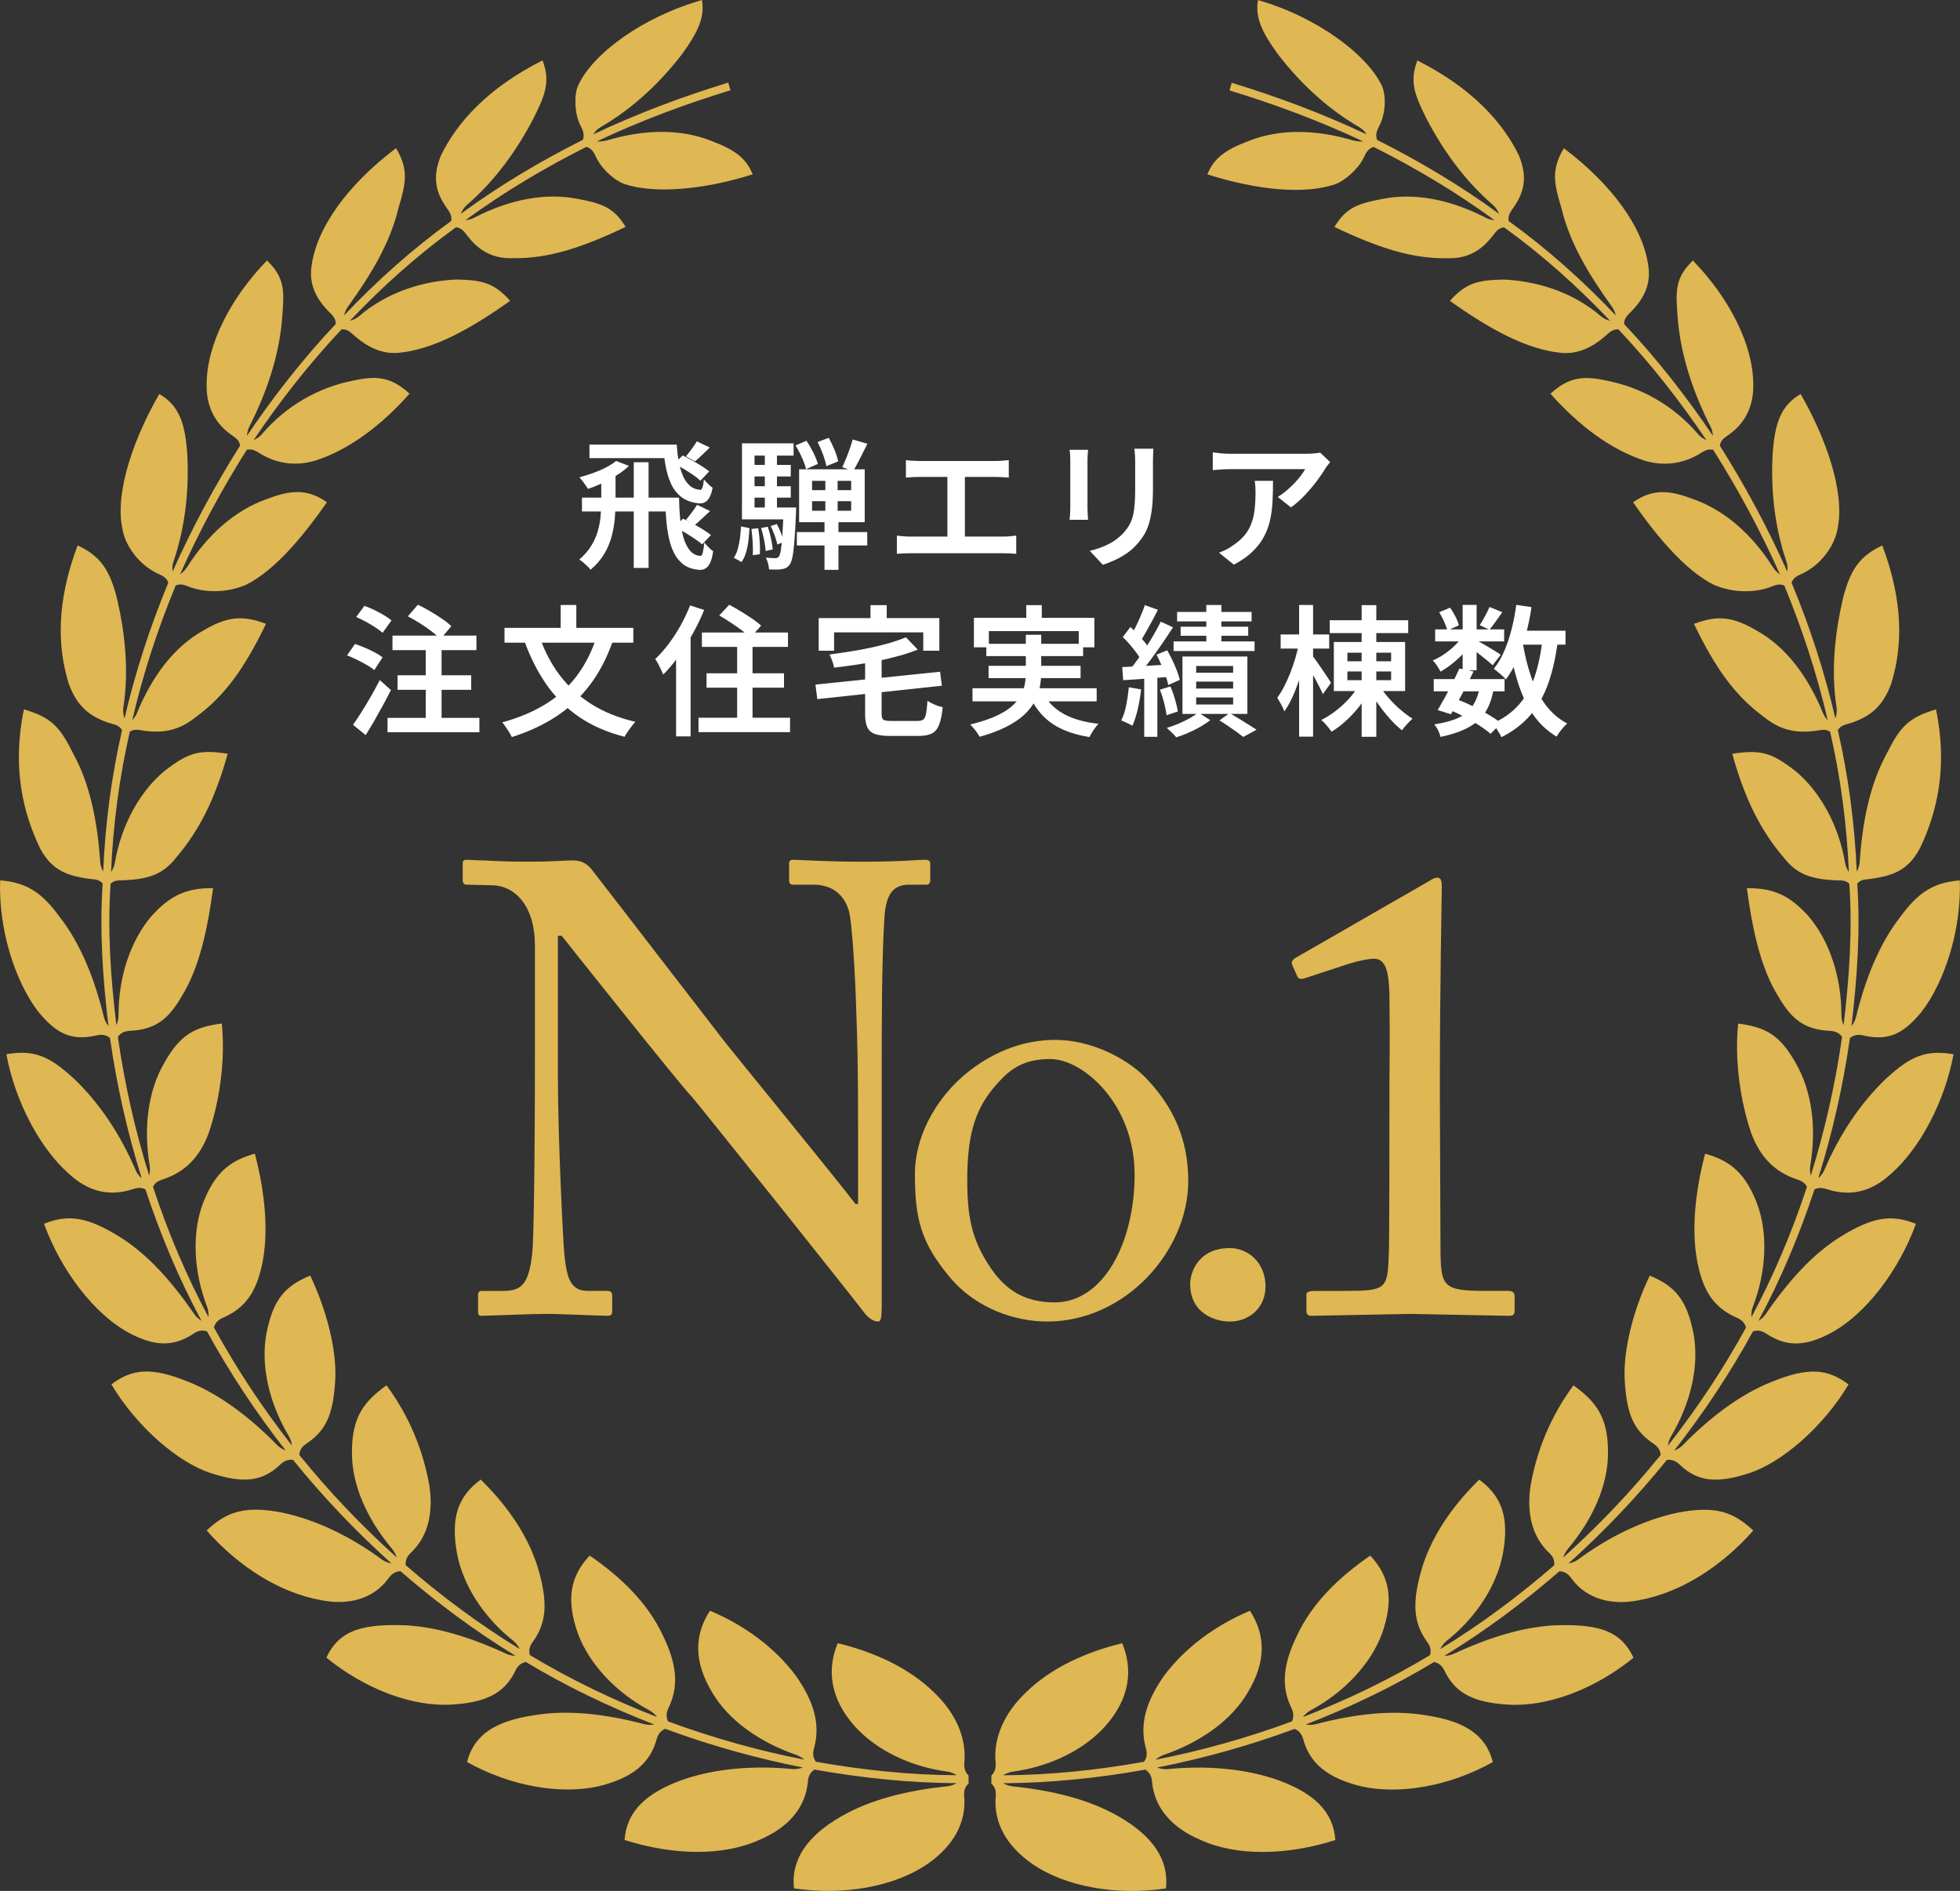
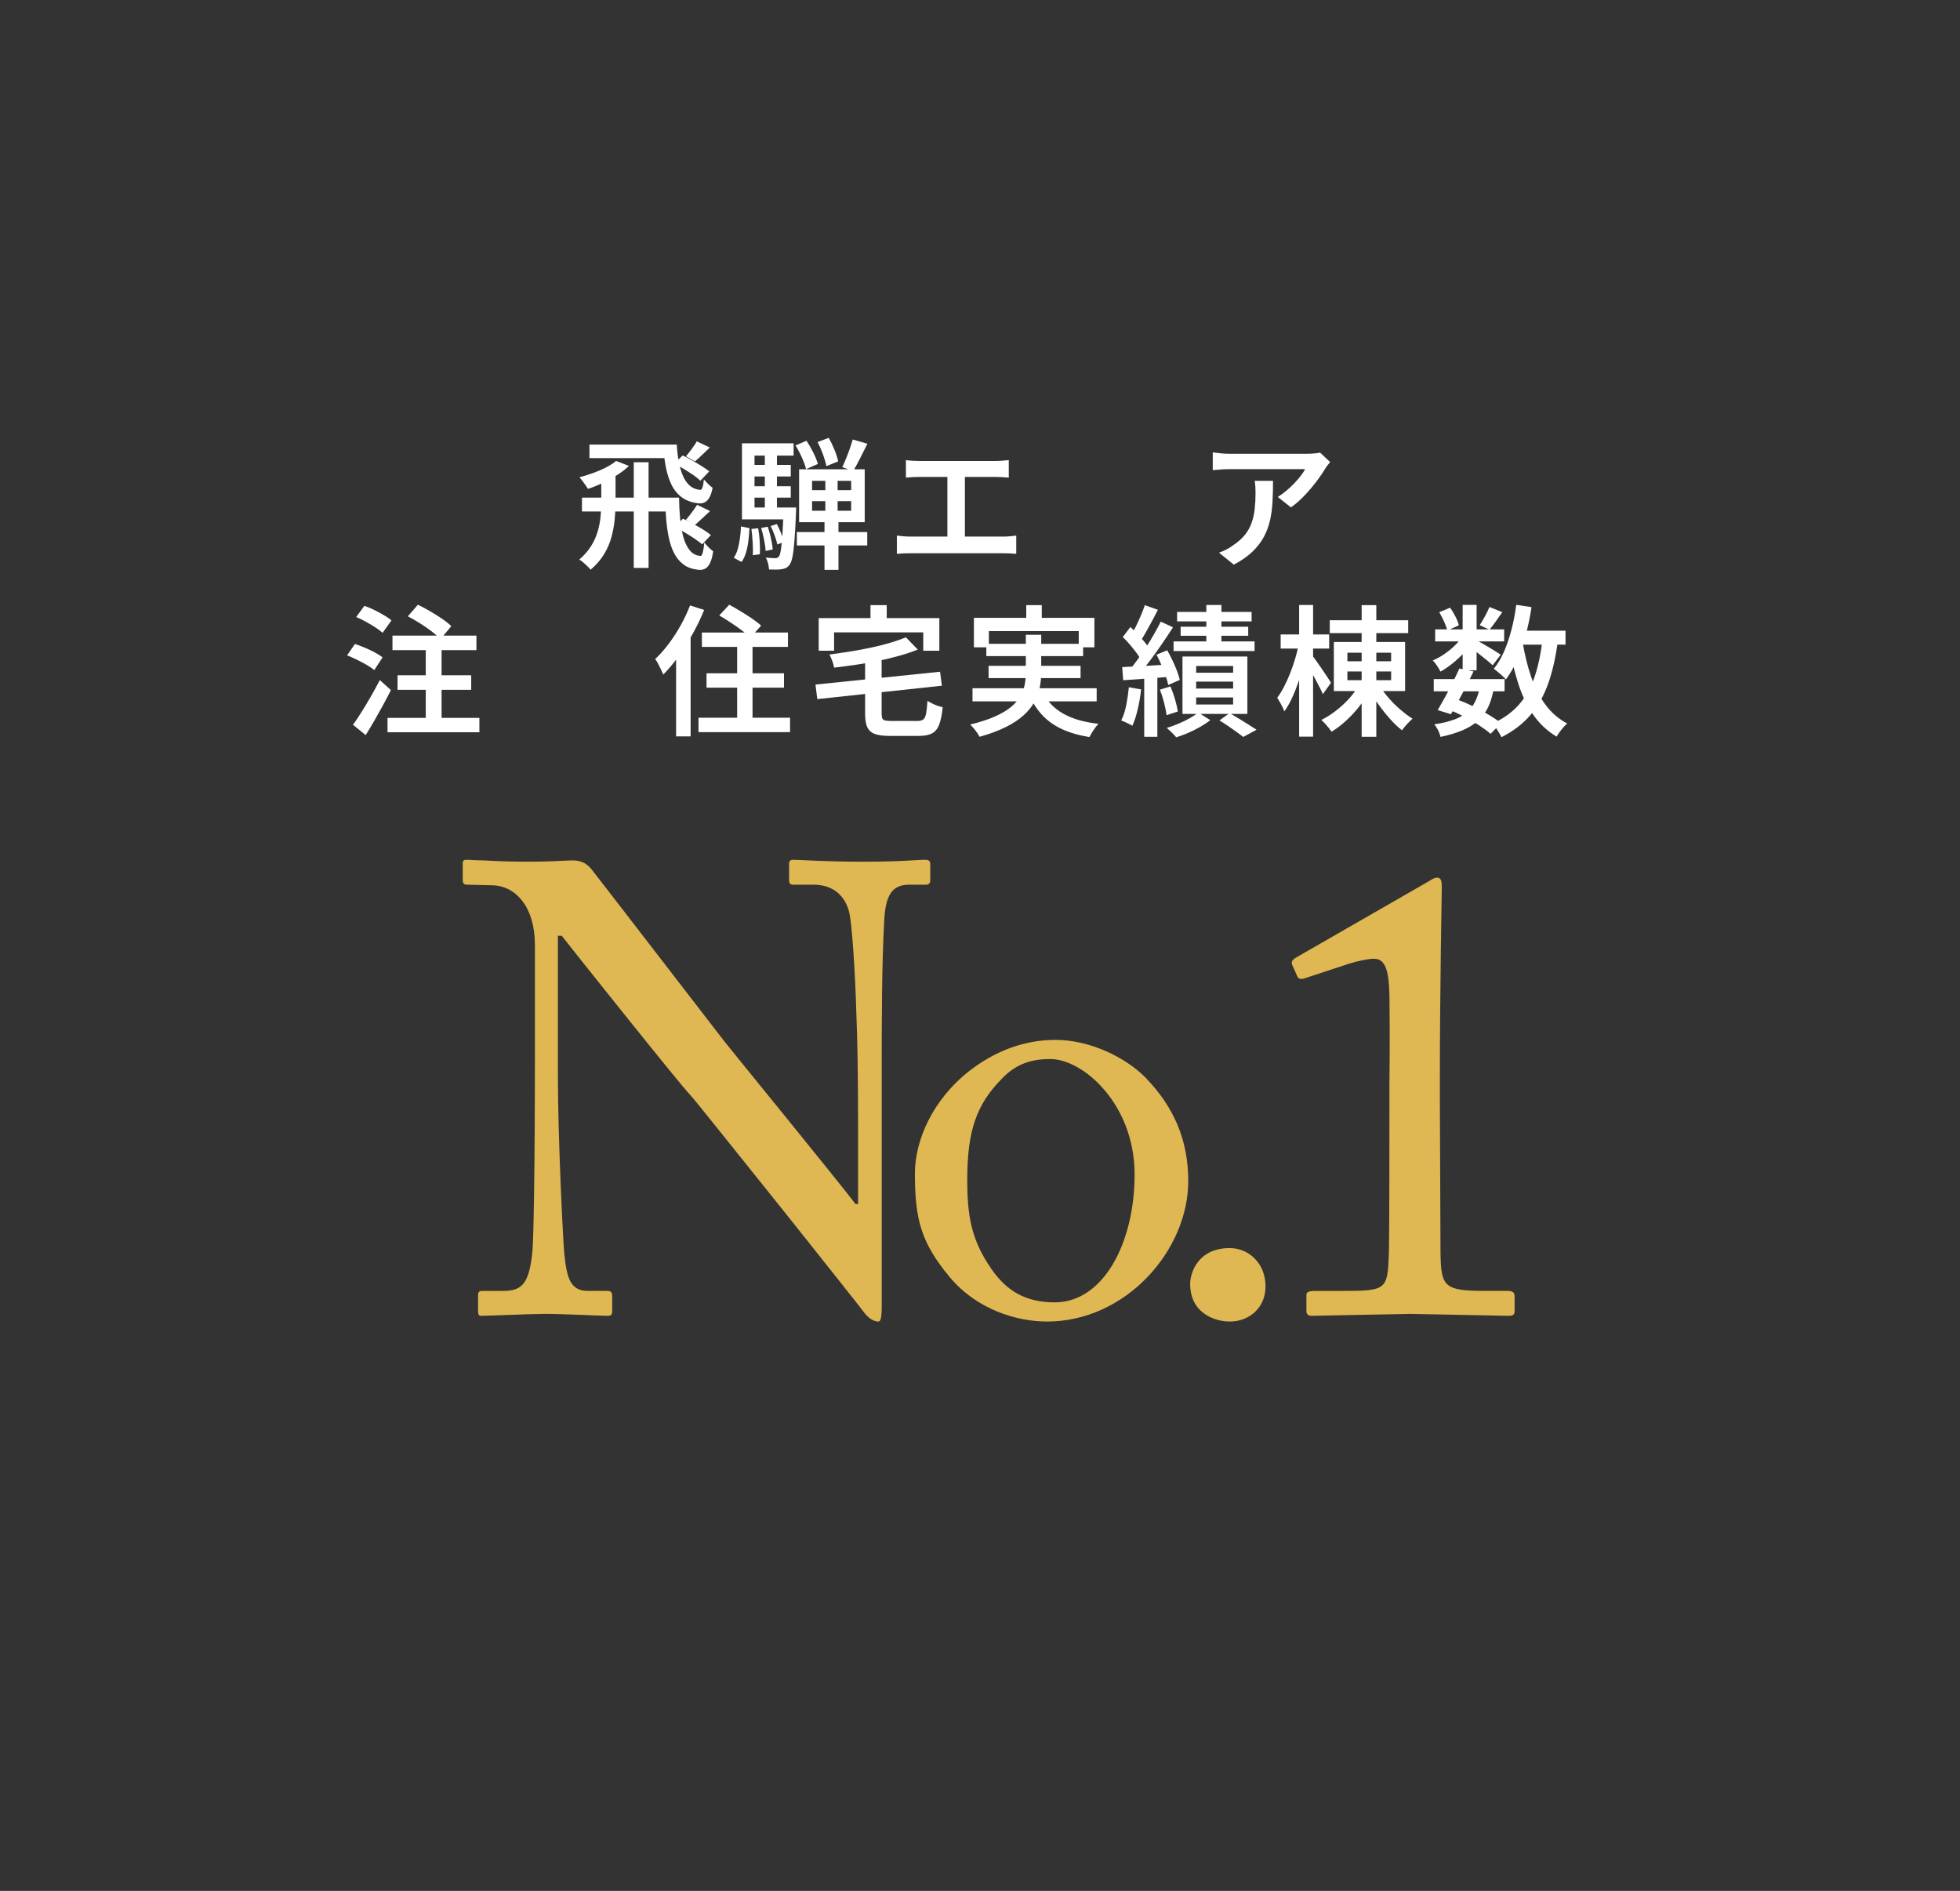
<svg xmlns="http://www.w3.org/2000/svg" id="_レイヤー_2" width="166.7" height="160.824" viewBox="0 0 166.7 160.824">
  <rect x="0" y="0" width="166.7" height="160.824" fill="#333333" stroke="none" />
  <defs>
    <style>.cls-1{fill:#dfb753;}.cls-1,.cls-2{stroke-width:0px;}.cls-2{fill:#fff;}</style>
  </defs>
  <g id="_レイヤー_1-2">
-     <path class="cls-1" d="m61.934,7.027c-3.92,1.199-7.754,2.638-11.459,4.392.119-.206.304-.433.6-.6,2.857-1.655,5.18-3.92,6.963-6.256,1.336-1.849,1.911-3.087,1.667-4.562-5.098,1.46-9.296,4.571-10.534,7.27-.36.776-.307,2.385.16,3.325.227.46.412.783.243,1.296-3.622,1.816-7.113,3.901-10.384,6.293.086-.217.229-.472.474-.713,2.502-2.143,4.366-4.808,5.717-7.419.973-1.949,1.457-3.103.762-4.915-4.595,2.316-7.219,5.205-8.61,8.021-.909,2.102-.278,3.43.378,4.41.288.425.545.696.465,1.225-3.282,2.372-6.325,5.089-9.107,8.027.049-.226.148-.499.352-.775,1.942-2.705,3.563-5.379,4.271-8.36.638-2.105.879-3.272-.207-5.082-4.109,3.095-6.811,6.814-7.2,10.126-.197,1.531.464,2.717,1.407,3.701.355.37.66.591.669,1.12-2.781,2.947-5.285,6.149-7.553,9.506.012-.229.065-.512.222-.815,1.501-2.962,2.47-5.958,2.752-8.965.17-2.352.37-3.538-1.273-5.123-3.168,3.265-5.136,7.23-5.135,10.555-.035,1.828.691,3.245,1.999,4.2.413.302.754.465.851.98-2.165,3.431-4.086,7.001-5.735,10.708-.048-.235-.039-.52.069-.844,1.062-3.127,1.334-6.339,1.162-9.289-.184-2.185-.544-3.906-2.372-4.954-2.096,3.617-3.771,8.247-3.16,11.352.248,1.65,1.511,3.164,2.9,3.86.46.23.825.322,1.032.821-1.55,3.745-2.811,7.609-3.728,11.556-.078-.221-.139-.507-.114-.85.523-3.248.131-6.499-.527-9.35-.616-2.399-1.384-3.6-3.351-4.511-1.826,4.868-1.714,8.658-.756,11.746.68,1.896,1.738,2.782,3.382,3.338.488.164.868.17,1.156.622-.903,3.947-1.435,7.989-1.607,12.032-.114-.203-.222-.474-.254-.816-.217-3.304-.832-6.508-2.238-9.109-1.183-2.38-1.872-3.166-4.249-3.87-1.026,4.95-.069,8.818,1.367,11.808.968,1.813,2.182,2.313,4.087,2.596.509.074.885.012,1.244.406-.276,4.046.013,8.111.493,12.129-.146-.18-.297-.428-.386-.76-.781-3.222-1.978-6.254-3.8-8.574-1.454-1.979-2.745-2.891-5.028-3.058-.149,4.203,1.292,8.629,3.241,11.165,1.578,1.92,2.83,2.457,4.808,2.054.499-.127.874-.143,1.293.181.578,4.035,1.476,8.025,2.691,11.917-.183-.148-.378-.365-.51-.679-1.293-3.043-3.118-5.752-5.241-7.769-2.132-1.963-3.416-2.475-5.752-2.085.779,4.153,2.904,8.004,5.241,10.099,1.851,1.746,3.65,1.913,5.276,1.452.494-.14.833-.297,1.312-.055,1.269,3.848,2.846,7.599,4.761,11.172-.198-.119-.424-.3-.62-.581-1.88-2.733-4.049-5.211-6.568-6.695-2.413-1.454-4.058-1.847-6.197-.969,1.443,3.98,4.293,7.733,7.285,9.311,1.996,1.051,3.585,1.2,5.294.122.426-.296.76-.438,1.277-.288,1.946,3.558,4.199,6.942,6.694,10.134-.218-.08-.476-.215-.722-.453-2.309-2.374-4.922-4.354-7.648-5.422-3.052-1.231-4.681-1.079-6.452.255,2.173,3.651,5.702,6.64,8.397,7.529,2.736.901,4.368.751,5.849-.601.364-.365.677-.571,1.204-.508,2.549,3.151,5.35,6.097,8.367,8.802-.229-.04-.514-.119-.794-.315-2.658-1.965-5.63-3.4-8.471-3.997-3.263-.637-4.774-.053-6.452,1.515,2.811,3.178,6.303,5.32,9.754,5.931,2.342.478,4.421-.158,5.632-1.752.294-.422.565-.681,1.098-.716,3.063,2.651,6.323,5.084,9.784,7.194-.229-.001-.515-.044-.825-.188-3.012-1.393-6.118-2.384-9.057-2.42-3.306-.054-5.166.522-6.201,2.768,3.3,2.685,7.305,4.192,10.658,3.991,2.849-.168,4.412-.924,5.341-2.726.213-.468.435-.77.957-.903,3.47,2.094,7.142,3.849,10.917,5.319-.228.042-.517.056-.85-.027-3.207-.843-6.446-1.251-9.352-.757-3.236.484-5.102,1.61-5.708,3.98,3.727,2.081,7.98,2.792,11.227,2.056,2.79-.693,4.266-1.902,4.853-3.83.128-.5.291-.837.776-1.049,3.802,1.406,7.716,2.503,11.693,3.285-.218.085-.502.157-.844.14-3.289-.329-6.575-.055-9.327.891-3.118,1.113-4.803,2.676-4.981,5.137,4.076,1.304,8.353,1.402,11.449.001,2.611-1.103,3.899-2.835,4.127-4.813.036-.513.137-.874.577-1.177,3.988.711,8.034,1.137,12.088,1.158-.197.117-.465.23-.805.267-3.298.34-6.475,1.093-9.018,2.564-2.863,1.645-4.277,3.654-4.012,6.115,4.243.633,8.483-.149,11.276-2.014,2.38-1.625,3.34-3.639,3.216-5.655-.056-.513-.02-.886.36-1.252v-.674c-.376-.385-.402-.759-.345-1.27.135-2.009-.777-4.07-2.59-5.802-2.152-2.103-5.088-3.429-8.192-4.187-.922,2.208-.666,4.647,1.376,6.986,1.799,2.052,4.723,3.513,7.96,3.939.332.055.59.18.783.307-4.017-.021-8.027-.444-11.978-1.148-.304-.436-.264-.808-.117-1.302.494-1.982-.096-3.875-1.561-5.978-1.763-2.389-4.384-4.332-7.332-5.562-1.306,2.014-1.417,4.265.175,6.924,1.389,2.388,4.031,4.248,7.122,5.319.318.106.552.267.722.422-3.94-.776-7.818-1.863-11.585-3.256-.218-.489-.112-.849.12-1.307.833-1.839.556-3.716-.545-5.975-1.27-2.76-3.583-4.998-6.238-6.819-1.657,1.766-2.035,3.747-.976,6.701.97,2.543,3.194,4.934,6.073,6.473.293.165.493.371.63.557-3.74-1.457-7.378-3.194-10.816-5.271-.134-.509.033-.843.345-1.255,1.141-1.65,1.11-3.39.434-5.836-.799-2.896-2.646-5.577-4.957-7.832-1.926,1.42-2.57,3.221-2.018,6.272.496,2.682,2.251,5.447,4.817,7.465.256.218.413.461.513.671-3.43-2.091-6.66-4.502-9.695-7.129-.038-.529.187-.829.566-1.177,1.429-1.446,1.761-3.437,1.455-5.559-.522-3.019-1.728-5.966-3.653-8.562-1.828,1.333-2.949,2.606-2.937,5.69-.03,2.77,1.299,5.712,3.407,8.213.213.261.336.514.401.736-2.99-2.681-5.765-5.601-8.291-8.723.06-.532.335-.786.768-1.062,1.663-1.162,2.128-2.664,2.289-5.225.165-2.562-.725-6.046-2.127-8.961-2.046.855-3.149,1.921-3.732,4.986-.485,2.698.244,5.868,1.918,8.673.17.29.236.568.261.797-2.472-3.163-4.705-6.517-6.633-10.042.145-.506.47-.714.943-.906,1.828-.846,2.631-2.231,3.091-4.181.705-2.962.272-6.551-.555-9.696-2.207.607-3.427,1.71-4.398,4.183-.966,2.53-.829,5.827.348,8.872.111.318.124.605.105.836-1.897-3.541-3.46-7.257-4.717-11.069.236-.474.604-.546,1.086-.723,1.596-.586,2.869-1.728,3.661-3.87.884-2.607,1.429-6.063,1.108-9.298-2.344.296-3.543.969-4.867,3.301-1.415,2.4-1.814,5.574-1.267,8.796.042.334.008.619-.043.839-1.204-3.856-2.094-7.808-2.666-11.808.324-.424.691-.503,1.205-.516,2.011-.145,3.087-.982,4.184-2.859,1.587-2.495,2.274-6.005,2.711-9.269-2.289-.016-3.645.62-5.254,2.395-1.764,2.077-2.802,5.166-2.788,8.431-.004.337-.089.609-.186.819-.476-3.982-.763-8.01-.489-12.02.391-.361.76-.267,1.274-.297,1.922-.109,3.172-.479,4.274-1.894,2.006-2.336,3.359-5.063,4.411-8.864-2.446-.376-3.361-.094-5.378,1.47-2.084,1.724-3.675,4.592-4.22,7.805-.06.33-.19.584-.32.773.17-4.006.697-8.011,1.593-11.922.444-.287.793-.128,1.302-.068,1.732.211,2.996-.11,4.382-1.229,2.455-1.809,4.124-4.197,5.897-7.877-2.023-.768-3.321-.614-5.336.573-2.503,1.394-4.336,3.887-5.593,6.909-.114.316-.283.542-.443.707.909-3.911,2.158-7.74,3.693-11.45.483-.205.804-.004,1.288.165,1.461.505,3.303.4,4.734-.241,2.512-1.271,4.948-4.288,6.84-7.001-1.737-1.24-3.243-.992-5.155-.259-2.678.953-5.005,3.022-6.749,5.795-.189.281-.415.466-.591.603,1.635-3.673,3.538-7.21,5.683-10.61.532-.103.813.144,1.257.403,1.404.818,3.001.998,4.585.521,2.815-.907,5.607-2.98,7.997-5.692-1.629-1.488-2.887-1.539-4.934-1.078-2.723.545-5.522,2.044-7.631,4.537-.23.246-.479.393-.692.485,2.248-3.327,4.729-6.499,7.484-9.42.536-.013.771.28,1.16.614,1.034.891,2.249,1.506,3.65,1.392,3.001-.272,6.165-2.044,9.518-4.423-1.395-1.58-2.458-1.771-4.578-1.813-2.692.11-5.833,1.005-8.292,3.141-.265.207-.532.31-.757.366,2.758-2.912,5.772-5.604,9.025-7.954.525.076.707.405,1.028.805.734.922,1.832,1.9,3.832,1.826,2.94.052,5.843-.881,9.565-2.662-.995-1.655-2.045-2.003-4.072-2.379-2.788-.561-5.839.076-8.747,1.568-.294.162-.572.222-.8.24,3.24-2.37,6.7-4.435,10.288-6.236.5.162.64.508.866.968.511,1.031,1.617,1.943,2.381,2.201,2.622.864,6.846.452,10.891-.831-.552-1.373-1.522-2.096-3.512-2.84-2.635-1.058-5.757-.984-8.898-.042-.329.081-.613.091-.836.076,3.673-1.735,7.472-3.157,11.356-4.343l-.189-.656Z" />
-     <path class="cls-1" d="m104.575,7.692c3.884,1.184,7.684,2.602,11.358,4.334-.224.015-.506.005-.836-.076-3.141-.942-6.263-1.016-8.898.042-1.989.744-2.96,1.467-3.512,2.84,4.049,1.286,8.187,1.768,10.891.829.757-.268,1.908-1.245,2.381-2.199.226-.46.367-.806.866-.968,3.589,1.8,7.048,3.865,10.288,6.236-.228-.018-.506-.078-.8-.24-2.909-1.492-5.959-2.129-8.748-1.568-2.027.376-3.077.725-4.072,2.379,3.723,1.781,6.625,2.714,9.565,2.662,2.001.074,3.099-.904,3.833-1.826.321-.4.503-.729,1.028-.805,3.253,2.349,6.268,5.042,9.024,7.954-.224-.056-.491-.159-.756-.366-2.458-2.137-5.6-3.031-8.292-3.141-2.12.042-3.184.233-4.578,1.813,3.354,2.379,6.517,4.151,9.518,4.423,1.4.114,2.616-.501,3.649-1.392.39-.335.624-.627,1.16-.614,2.755,2.921,5.236,6.093,7.484,9.42-.215-.092-.463-.239-.692-.485-2.11-2.493-4.909-3.992-7.632-4.537-2.048-.461-3.305-.409-4.935,1.078,2.391,2.712,5.182,4.785,7.998,5.692,1.583.476,3.181.297,4.584-.521.444-.259.726-.506,1.256-.403,2.146,3.4,4.049,6.937,5.684,10.61-.177-.137-.402-.321-.592-.603-1.744-2.773-4.071-4.842-6.75-5.795-1.911-.732-3.417-.981-5.154.259,1.892,2.713,4.328,5.73,6.839,7.001,1.431.641,3.273.746,4.734.241.483-.169.804-.37,1.287-.165,1.535,3.71,2.786,7.54,3.693,11.45-.16-.164-.329-.391-.443-.707-1.256-3.022-3.09-5.516-5.592-6.909-2.017-1.186-3.314-1.341-5.338-.573,1.772,3.68,3.441,6.068,5.897,7.877,1.385,1.119,2.649,1.44,4.38,1.229.51-.061.858-.219,1.302.068.896,3.91,1.423,7.916,1.593,11.922-.131-.189-.26-.442-.32-.773-.545-3.213-2.136-6.08-4.22-7.805-2.016-1.564-2.93-1.846-5.378-1.47,1.051,3.801,2.405,6.528,4.411,8.864,1.103,1.415,2.353,1.785,4.275,1.894.513.031.883-.064,1.273.297.275,4.01-.012,8.038-.489,12.02-.096-.209-.182-.482-.186-.819.015-3.265-1.024-6.354-2.787-8.431-1.609-1.775-2.965-2.412-5.254-2.395.437,3.264,1.124,6.774,2.711,9.269,1.097,1.877,2.173,2.714,4.184,2.859.513.013.88.092,1.204.516-.572,4-1.461,7.952-2.666,11.808-.05-.22-.084-.505-.042-.839.547-3.222.149-6.395-1.267-8.796-1.326-2.332-2.525-3.005-4.868-3.301-.32,3.235.223,6.691,1.108,9.298.791,2.141,2.064,3.283,3.66,3.87.482.177.849.249,1.085.723-1.256,3.812-2.82,7.528-4.716,11.069-.019-.231-.006-.518.105-.836,1.177-3.045,1.313-6.341.348-8.872-.97-2.473-2.191-3.576-4.398-4.183-.826,3.145-1.26,6.734-.555,9.696.46,1.95,1.264,3.335,3.091,4.181.472.192.799.4.943.906-1.927,3.525-4.161,6.88-6.633,10.042.025-.229.091-.508.261-.797,1.674-2.805,2.403-5.975,1.917-8.673-.581-3.065-1.685-4.131-3.731-4.986-1.402,2.916-2.292,6.399-2.127,8.961.161,2.561.625,4.063,2.29,5.225.432.276.707.53.768,1.062-2.526,3.122-5.301,6.042-8.29,8.723.065-.222.187-.474.401-.736,2.107-2.501,3.437-5.443,3.406-8.213.012-3.084-1.109-4.357-2.937-5.69-1.924,2.596-3.132,5.543-3.653,8.562-.306,2.122.027,4.112,1.455,5.559.379.348.604.647.566,1.177-3.035,2.627-6.265,5.038-9.695,7.129.1-.21.257-.453.512-.671,2.566-2.018,4.321-4.782,4.817-7.465.552-3.05-.091-4.851-2.018-6.272-2.311,2.255-4.158,4.937-4.957,7.832-.676,2.446-.707,4.186.434,5.836.312.411.48.745.345,1.255-3.439,2.077-7.077,3.815-10.816,5.271.137-.186.336-.392.63-.557,2.878-1.539,5.102-3.931,6.072-6.473,1.059-2.953.682-4.935-.976-6.701-2.655,1.82-4.968,4.058-6.238,6.819-1.102,2.259-1.378,4.135-.545,5.975.232.458.339.817.12,1.307-3.767,1.393-7.644,2.48-11.585,3.256.17-.156.404-.316.722-.422,3.091-1.071,5.733-2.931,7.122-5.319,1.591-2.659,1.481-4.91.174-6.924-2.948,1.23-5.568,3.173-7.333,5.562-1.464,2.103-2.054,3.997-1.56,5.978.146.494.186.866-.117,1.302-3.951.704-7.961,1.127-11.978,1.148.194-.128.452-.252.783-.307,3.236-.426,6.161-1.887,7.961-3.939,2.042-2.339,2.297-4.778,1.376-6.986-3.104.758-6.041,2.085-8.191,4.187-1.815,1.731-2.726,3.792-2.591,5.802.056.511.031.885-.344,1.27v.674c.38.366.415.739.359,1.252-.125,2.017.837,4.03,3.216,5.655,2.793,1.865,7.032,2.647,11.276,2.014.264-2.46-1.149-4.47-4.013-6.115-2.541-1.472-5.718-2.224-9.017-2.564-.339-.037-.607-.15-.805-.267,4.054-.021,8.1-.447,12.088-1.158.44.303.54.664.577,1.177.229,1.979,1.517,3.711,4.127,4.813,3.096,1.401,7.373,1.302,11.449-.001-.179-2.461-1.864-4.024-4.982-5.137-2.752-.946-6.038-1.22-9.327-.891-.342.017-.627-.055-.843-.14,3.977-.783,7.889-1.879,11.692-3.285.484.212.648.549.775,1.049.588,1.928,2.064,3.137,4.853,3.83,3.247.736,7.5.025,11.227-2.056-.606-2.371-2.472-3.496-5.708-3.98-2.905-.494-6.145-.086-9.352.757-.333.082-.622.068-.85.027,3.775-1.47,7.446-3.224,10.917-5.319.52.133.743.435.957.903.929,1.803,2.491,2.559,5.341,2.726,3.353.2,7.358-1.306,10.657-3.991-1.035-2.246-2.893-2.822-6.199-2.768-2.94.036-6.046,1.028-9.058,2.42-.31.144-.595.186-.826.188,3.463-2.11,6.722-4.542,9.786-7.194.533.035.805.294,1.098.716,1.211,1.594,3.291,2.23,5.633,1.752,3.45-.61,6.943-2.753,9.753-5.931-1.677-1.568-3.188-2.152-6.45-1.515-2.842.597-5.815,2.033-8.472,3.997-.278.196-.564.275-.794.315,3.017-2.705,5.818-5.652,8.367-8.802.526-.063.839.143,1.204.508,1.481,1.353,3.113,1.503,5.848.601,2.697-.889,6.225-3.877,8.399-7.529-1.771-1.333-3.4-1.486-6.453-.255-2.725,1.068-5.338,3.048-7.647,5.422-.246.238-.504.373-.722.453,2.495-3.193,4.749-6.577,6.694-10.134.517-.15.851-.008,1.277.288,1.71,1.078,3.297.93,5.294-.122,2.991-1.578,5.842-5.331,7.285-9.311-2.14-.878-3.785-.486-6.198.969-2.518,1.485-4.689,3.962-6.568,6.695-.196.281-.422.462-.62.581,1.915-3.573,3.492-7.324,4.76-11.172.478-.242.818-.085,1.312.055,1.627.46,3.426.293,5.277-1.452,2.336-2.094,4.462-5.946,5.24-10.099-2.336-.391-3.62.122-5.753,2.085-2.122,2.017-3.947,4.726-5.24,7.769-.131.313-.327.53-.509.679,1.215-3.892,2.114-7.882,2.691-11.917.42-.324.794-.308,1.293-.181,1.978.402,3.229-.134,4.807-2.054,1.95-2.536,3.391-6.961,3.242-11.165-2.283.167-3.574,1.08-5.028,3.058-1.822,2.32-3.019,5.352-3.801,8.574-.088.332-.24.58-.385.76.48-4.018.768-8.083.493-12.129.359-.394.735-.332,1.244-.406,1.905-.284,3.12-.783,4.088-2.596,1.434-2.99,2.392-6.858,1.366-11.808-2.377.704-3.065,1.491-4.249,3.87-1.405,2.601-2.021,5.805-2.239,9.109-.031.342-.14.612-.254.816-.171-4.043-.704-8.085-1.607-12.032.288-.453.668-.458,1.157-.622,1.644-.555,2.703-1.442,3.383-3.338.958-3.087,1.069-6.878-.757-11.746-1.967.911-2.736,2.112-3.351,4.511-.658,2.851-1.051,6.101-.528,9.35.026.343-.036.629-.113.85-.918-3.947-2.178-7.812-3.729-11.556.208-.499.573-.591,1.032-.821,1.39-.696,2.652-2.21,2.9-3.86.61-3.105-1.065-7.736-3.16-11.352-1.829,1.048-2.189,2.769-2.373,4.954-.172,2.949.1,6.162,1.163,9.289.107.323.117.608.068.844-1.649-3.707-3.57-7.276-5.735-10.708.097-.515.437-.678.851-.98,1.307-.955,2.035-2.372,1.999-4.2.002-3.325-1.967-7.289-5.135-10.555-1.644,1.584-1.443,2.77-1.273,5.123.281,3.007,1.251,6.002,2.752,8.965.157.303.21.586.221.815-2.268-3.358-4.772-6.559-7.553-9.506.009-.529.313-.75.67-1.12.943-.984,1.604-2.169,1.407-3.701-.388-3.312-3.091-7.032-7.2-10.126-1.087,1.81-.845,2.978-.208,5.082.708,2.981,2.33,5.655,4.271,8.36.204.276.302.548.352.775-2.784-2.938-5.826-5.655-9.108-8.027-.08-.529.177-.8.466-1.225.656-.98,1.287-2.308.378-4.41-1.391-2.815-4.014-5.705-8.609-8.021-.696,1.812-.212,2.965.762,4.915,1.35,2.611,3.215,5.276,5.717,7.419.245.241.388.496.474.713-3.27-2.392-6.761-4.476-10.383-6.293-.169-.513.016-.836.243-1.296.505-1.017.535-2.549.16-3.326-1.23-2.585-5.431-5.809-10.533-7.269-.245,1.475.331,2.713,1.668,4.562,1.782,2.336,4.106,4.601,6.962,6.256.296.167.481.394.601.6-3.706-1.751-7.542-3.187-11.462-4.383l-.189.657Z" />
    <path class="cls-1" d="m45.493,80.349c0-3.205-1.629-4.997-3.585-5.052l-2.227-.054c-.272,0-.326-.217-.326-.38v-1.412c0-.217.054-.326.326-.326s.706.055,1.521.055c.814.054,2.01.108,3.856.108s2.988-.108,3.64-.108c.706,0,1.141.217,1.575.706.271.326,10.811,14.015,11.408,14.775.598.76,9.777,12.005,11.081,13.743h.218v-6.464c0-4.834-.055-7.496-.163-10.212-.055-2.118-.326-7.442-.652-8.365-.435-1.358-1.467-2.119-2.987-2.119h-1.738c-.218,0-.326-.109-.326-.38v-1.412c0-.217.108-.326.326-.326.761,0,2.499.163,5.976.163,3.259,0,4.562-.163,5.269-.163.381,0,.435.163.435.38v1.358c0,.217-.108.38-.325.38h-1.467c-1.467,0-2.01.923-2.119,2.988-.217,3.64-.217,9.017-.217,12.548v20.316c0,.761-.055,1.304-.271,1.304-.652,0-1.141-.652-1.304-.869-.055-.108-3.26-4.128-6.628-8.365-3.802-4.726-7.768-9.724-8.094-10.05-.598-.543-10.593-13.091-10.918-13.526h-.326v12.059c0,5.052.435,13.906.543,14.993.218,2.118.543,3.15,2.01,3.15h1.63c.38,0,.435.163.435.489v1.195c0,.326-.055.435-.435.435-.543,0-3.803-.163-5.27-.163-1.141,0-4.889.163-5.432.163-.218,0-.271-.109-.271-.38v-1.412c0-.163.054-.326.325-.326h1.848c1.575,0,2.173-.652,2.444-3.313.108-1.032.217-7.225.217-16.894v-9.235Z" />
-     <path class="cls-1" d="m80.801,108.651c-2.499-2.988-2.987-4.998-2.987-8.854,0-2.771,1.467-6.247,4.672-8.746,2.824-2.173,5.486-2.607,7.278-2.607,2.988,0,5.976,1.521,7.605,3.15,2.444,2.499,3.693,5.324,3.693,8.854,0,5.921-5.323,11.951-12.005,11.951-2.607,0-5.975-1.032-8.257-3.748Zm15.699-8.746c0-6.029-4.4-9.832-7.171-9.832-1.467,0-2.879.326-4.183,1.738-2.118,2.173-2.879,4.4-2.879,8.528,0,3.042.326,5.106,2.064,7.605,1.249,1.792,2.824,2.824,5.378,2.824,4.128,0,6.79-5.052,6.79-10.864Z" />
+     <path class="cls-1" d="m80.801,108.651c-2.499-2.988-2.987-4.998-2.987-8.854,0-2.771,1.467-6.247,4.672-8.746,2.824-2.173,5.486-2.607,7.278-2.607,2.988,0,5.976,1.521,7.605,3.15,2.444,2.499,3.693,5.324,3.693,8.854,0,5.921-5.323,11.951-12.005,11.951-2.607,0-5.975-1.032-8.257-3.748Zm15.699-8.746c0-6.029-4.4-9.832-7.171-9.832-1.467,0-2.879.326-4.183,1.738-2.118,2.173-2.879,4.4-2.879,8.528,0,3.042.326,5.106,2.064,7.605,1.249,1.792,2.824,2.824,5.378,2.824,4.128,0,6.79-5.052,6.79-10.864" />
    <path class="cls-1" d="m101.224,109.194c0-.923.652-3.042,3.368-3.042,1.575,0,3.042,1.25,3.042,3.259,0,1.792-1.357,2.988-3.042,2.988-1.194,0-3.368-.652-3.368-3.205Z" />
    <path class="cls-1" d="m118.172,92.137c0-.706.055-3.259,0-7.551-.054-1.847-.271-3.042-1.304-3.042-.488,0-1.304.163-2.173.435l-3.802,1.25c-.218.054-.436.054-.544-.163l-.435-.978c-.108-.217-.054-.435.326-.651l11.244-6.464c.271-.163.489-.326.761-.326.326,0,.38.326.38.761,0,.489-.162,9.017-.162,16.025v2.281c0,.652.054,12.168.054,12.874.055,2.825.271,3.205,3.803,3.205h1.956c.38,0,.543.163.543.435v1.25c0,.326-.109.435-.489.435-.489,0-7.876-.163-8.365-.163s-8.148.163-8.42.163-.435-.109-.435-.435v-1.358c0-.272.326-.326.761-.326h2.499c3.53,0,3.639-.163,3.748-3.042.054-.706.054-11.679.054-12.657v-1.956Z" />
    <path class="cls-2" d="m51.14,40.501h1.213v2.208c0,.472-.024.96-.072,1.464-.048.504-.141,1.006-.276,1.506s-.346.986-.63,1.458c-.284.472-.666.912-1.146,1.32-.064-.088-.154-.188-.271-.3-.116-.112-.234-.22-.354-.324-.12-.104-.232-.184-.337-.24.416-.36.75-.742,1.003-1.146.252-.404.439-.818.563-1.242.124-.424.206-.85.246-1.278.04-.428.06-.842.06-1.242v-2.184Zm1.261-1.296l1.092.42c-.28.272-.614.53-1.002.774-.389.244-.796.468-1.225.672-.428.204-.846.374-1.254.51-.048-.08-.116-.182-.204-.306-.088-.124-.178-.248-.27-.372s-.178-.226-.258-.306c.384-.104.771-.226,1.164-.366.392-.14.758-.298,1.098-.474.34-.176.626-.36.858-.552Zm-2.904,3.12h7.872v1.176h-7.872v-1.176Zm.636-4.512h7.068v1.152h-7.068v-1.152Zm3.769,1.5h1.26v8.988h-1.26v-8.988Zm2.483-1.5h1.176c.024.472.076.932.156,1.38.08.448.194.854.342,1.218.148.364.345.656.589.876.243.22.546.346.905.378.08.008.146-.066.198-.222.052-.156.09-.378.114-.666.111.128.233.258.366.39.132.132.258.238.378.318-.097.521-.252.884-.469,1.092-.216.208-.5.28-.852.216-.568-.08-1.032-.268-1.392-.564-.36-.296-.643-.674-.847-1.134s-.354-.972-.45-1.536c-.096-.564-.168-1.146-.216-1.746Zm.168,4.512h1.2c.008.608.038,1.202.09,1.782.052.58.145,1.104.276,1.572.132.468.315.846.552,1.134s.538.444.906.468c.08.008.146-.092.198-.3.052-.208.094-.488.126-.84.111.136.235.274.372.414.136.14.264.25.384.33-.088.624-.242,1.058-.462,1.302-.221.244-.522.33-.906.258-.472-.056-.868-.208-1.188-.456-.319-.248-.577-.566-.773-.954-.196-.388-.347-.832-.45-1.332s-.178-1.036-.222-1.608-.078-1.162-.103-1.77Zm.792-2.904l.721-.684c.247.12.514.26.798.42.283.16.556.322.815.486s.475.314.643.45l-.756.792c-.152-.152-.354-.314-.606-.486-.252-.172-.521-.344-.804-.516-.284-.172-.555-.326-.811-.462Zm.024,5.4l.72-.708c.265.12.546.262.846.426.301.164.586.33.858.498.271.168.496.324.672.468l-.744.792c-.168-.144-.386-.306-.653-.486-.269-.18-.551-.358-.847-.534-.296-.176-.58-.328-.852-.456Zm1.896-7.284l1.104.528c-.232.216-.454.428-.666.636s-.41.388-.594.54l-.769-.432c.152-.176.318-.386.498-.63s.322-.458.426-.642Zm.024,5.4l1.104.528c-.239.216-.468.428-.684.636s-.416.388-.6.54l-.769-.432c.104-.12.214-.254.33-.402s.23-.3.342-.456c.112-.156.204-.294.276-.414Z" />
    <path class="cls-2" d="m63.021,44.773l.72.144c-.016.368-.046.73-.09,1.086-.044.356-.112.688-.204.996-.092.308-.218.574-.378.798l-.66-.36c.145-.208.256-.452.336-.732.08-.28.142-.586.187-.918.044-.332.073-.67.09-1.014Zm.084-7.068h4.392v1.044h-3.324v5.136h-1.067v-6.18Zm0,5.46h3.948v1.008h-3.948v-1.008Zm.624-3.624h3.527v.984h-3.527v-.984Zm0,1.812h3.527v.972h-3.527v-.972Zm.18,3.636l.576-.06c.063.352.107.734.132,1.146s.028.766.012,1.062l-.6.084c.016-.304.012-.662-.012-1.074-.024-.412-.061-.798-.108-1.158Zm.828-.084l.563-.108c.104.312.196.648.276,1.008s.128.668.145.924l-.601.132c-.016-.264-.06-.578-.132-.942-.072-.364-.156-.702-.252-1.014Zm.312-6.588h1.032v5.412h-1.032v-5.412Zm1.597,4.848h1.067c0,.224-.004.372-.012.444-.04.977-.084,1.766-.132,2.37s-.104,1.064-.168,1.38c-.064.316-.145.538-.24.666s-.198.22-.306.276c-.108.056-.234.092-.378.108-.12.024-.276.036-.469.036-.191,0-.392-.004-.6-.012-.008-.152-.036-.324-.084-.516s-.112-.356-.192-.492c.177.016.334.028.475.036.14.008.246.012.317.012.072,0,.133-.01.181-.03s.096-.058.144-.114c.064-.088.118-.266.162-.534.044-.268.086-.678.126-1.23.04-.552.076-1.288.108-2.208v-.192Zm-1.104,1.572l.528-.168c.128.232.248.492.36.78.111.288.191.536.239.744l-.552.216c-.048-.216-.124-.47-.228-.762-.104-.292-.221-.562-.349-.81Zm2.112-6.852l.936-.396c.208.304.402.638.582,1.002.181.364.311.686.391.966l-1.008.444c-.064-.28-.181-.608-.349-.984s-.352-.72-.552-1.032Zm.12,7.368h5.987v1.14h-5.987v-1.14Zm.191-5.34h5.58v4.5h-5.58v-4.5Zm1.104.984v.792h3.324v-.792h-3.324Zm0,1.728v.816h3.324v-.816h-3.324Zm.468-5.028l.948-.36c.176.312.34.654.492,1.026.151.372.256.698.312.978l-1.008.408c-.048-.28-.143-.612-.282-.996-.14-.384-.294-.736-.462-1.056Zm.588,6.252h1.188v4.62h-1.188v-4.62Zm.072-3.324h1.044v3.456h-1.044v-3.456Zm2.328-3.144l1.248.36c-.2.408-.408.824-.624,1.248-.216.424-.412.784-.588,1.08l-.924-.336c.104-.216.211-.462.323-.738s.218-.556.318-.84c.1-.284.182-.542.246-.774Z" />
    <path class="cls-2" d="m76.281,45.554c.192.024.386.044.582.06s.386.024.57.024h7.92c.2,0,.392-.01.576-.03.184-.02.352-.038.504-.054v1.548c-.168-.016-.358-.028-.57-.036-.212-.008-.382-.012-.51-.012h-7.92c-.176,0-.362.004-.559.012-.195.008-.394.02-.594.036v-1.548Zm.769-6.42c.159.024.346.042.558.054.212.012.39.018.534.018h6.552c.184,0,.372-.008.564-.024.191-.016.372-.032.54-.048v1.488c-.177-.016-.36-.03-.553-.042-.191-.012-.376-.018-.552-.018h-6.552c-.145,0-.324.006-.54.018s-.4.026-.552.042v-1.488Zm3.527,7.296v-6.468h1.488v6.468h-1.488Z" />
-     <path class="cls-2" d="m92.54,38.258c-.009.136-.019.276-.03.42s-.019.304-.019.48v4.044c0,.152.007.324.019.516.012.192.021.356.03.492h-1.572c.016-.104.03-.254.042-.45.012-.196.018-.386.018-.57v-4.032c0-.104-.004-.246-.012-.426-.008-.18-.021-.338-.036-.474h1.561Zm5.556-.096c-.008.16-.017.336-.024.528s-.012.4-.012.624v2.256c0,.665-.03,1.238-.09,1.722-.061.484-.146.906-.258,1.266-.112.36-.254.678-.426.954-.173.276-.37.538-.595.786-.256.296-.554.558-.894.786s-.685.42-1.032.576c-.348.156-.67.282-.966.378l-1.116-1.188c.584-.136,1.118-.326,1.603-.57.483-.244.909-.566,1.277-.966.208-.232.378-.468.51-.708.133-.24.232-.508.301-.804.067-.296.113-.632.138-1.008.024-.376.036-.812.036-1.308v-2.172c0-.224-.006-.432-.019-.624-.012-.192-.029-.368-.054-.528h1.62Z" />
    <path class="cls-2" d="m113.132,39.302c-.056.064-.128.152-.216.264-.088.112-.156.208-.204.288-.176.304-.416.658-.72,1.062-.305.404-.645.806-1.021,1.206s-.768.744-1.176,1.032l-1.116-.888c.248-.152.492-.33.732-.534s.466-.416.678-.636.396-.434.552-.642c.156-.208.278-.392.366-.552h-6.42c-.248,0-.482.008-.702.024s-.466.036-.738.06v-1.512c.225.032.458.06.702.084s.49.036.738.036h6.588c.104,0,.229-.004.372-.012.144-.008.286-.02.426-.036.14-.016.242-.032.307-.048l.852.804Zm-4.86,1.596c0,.608-.014,1.192-.042,1.752-.027.56-.098,1.09-.21,1.59-.111.5-.288.974-.527,1.422-.24.448-.566.87-.979,1.266s-.938.762-1.578,1.098l-1.26-1.02c.184-.064.382-.148.594-.252.212-.104.418-.232.618-.384.408-.272.736-.562.984-.87.248-.308.438-.644.569-1.008.133-.364.223-.76.271-1.188.048-.428.072-.886.072-1.374,0-.176-.005-.346-.013-.51-.008-.164-.027-.338-.06-.522h1.56Z" />
    <path class="cls-2" d="m29.517,55.741l.672-.972c.264.088.544.194.84.318.296.125.578.258.846.402.269.144.49.284.666.42l-.708,1.08c-.16-.136-.372-.28-.636-.432s-.542-.3-.834-.444-.574-.268-.846-.372Zm.504,5.904c.216-.296.456-.654.72-1.074.264-.42.532-.866.804-1.338.272-.472.524-.936.756-1.392l.948.852c-.208.417-.434.846-.678,1.29-.244.444-.488.88-.732,1.308s-.49.838-.737,1.23l-1.08-.876Zm.275-9.168l.696-.948c.264.088.542.204.834.348s.568.292.828.444.474.3.642.444l-.756,1.056c-.16-.144-.366-.298-.618-.462-.252-.164-.52-.324-.804-.48-.284-.156-.558-.29-.822-.402Zm2.664,8.58h7.812v1.224h-7.812v-1.224Zm.42-6.996h7.141v1.236h-7.141v-1.236Zm.433,3.372h6.264v1.236h-6.264v-1.236Zm.876-5.016l.852-.984c.32.152.662.334,1.026.546s.708.428,1.032.648c.323.22.586.43.785.63l-.924,1.104c-.184-.2-.43-.418-.737-.654-.309-.236-.641-.466-.996-.69-.356-.224-.702-.424-1.038-.6Zm1.523,2.064h1.345v7.128h-1.345v-7.128Z" />
-     <path class="cls-2" d="m50.769,54.084l1.368.396c-.504,1.448-1.154,2.7-1.95,3.756-.796,1.056-1.744,1.948-2.844,2.676-1.101.728-2.37,1.32-3.811,1.776-.048-.112-.12-.244-.216-.396s-.198-.308-.306-.468c-.108-.16-.206-.288-.294-.384,1.392-.384,2.611-.896,3.659-1.536,1.049-.64,1.937-1.44,2.664-2.4.729-.96,1.305-2.1,1.729-3.42Zm-7.86-.684h10.956v1.26h-10.956v-1.26Zm2.988.768c.416,1.216.988,2.306,1.716,3.27.728.964,1.626,1.782,2.694,2.454,1.067.672,2.313,1.172,3.738,1.5-.097.096-.204.222-.324.378-.12.156-.234.314-.342.474-.108.16-.194.3-.259.42-1.496-.384-2.786-.948-3.87-1.692s-2.002-1.652-2.754-2.724c-.752-1.072-1.38-2.304-1.884-3.696l1.284-.384Zm1.788-2.712h1.332v2.712h-1.332v-2.712Z" />
    <path class="cls-2" d="m58.689,51.493l1.2.384c-.272.672-.594,1.344-.966,2.016s-.771,1.306-1.194,1.902c-.424.596-.864,1.122-1.32,1.578-.04-.104-.1-.24-.18-.408-.08-.168-.164-.336-.252-.504s-.172-.304-.252-.408c.392-.368.771-.796,1.14-1.284.368-.488.708-1.012,1.021-1.572.312-.56.58-1.128.804-1.704Zm-1.188,3.252l1.224-1.224.012.012v9.096h-1.235v-7.884Zm1.907,6.3h7.788v1.224h-7.788v-1.224Zm.288-7.248h7.32v1.224h-7.32v-1.224Zm.396,3.468h6.588v1.224h-6.588v-1.224Zm1.08-4.92l.852-.912c.296.16.616.344.96.552.344.208.672.418.984.63.312.212.567.41.768.594l-.912,1.02c-.184-.184-.426-.388-.726-.612s-.62-.448-.96-.672c-.34-.224-.662-.424-.966-.6Zm1.523,1.824h1.309v7.656h-1.309v-7.656Z" />
    <path class="cls-2" d="m69.356,58.224l10.597-1.092.155,1.188-10.596,1.14-.156-1.236Zm.276-5.652h10.26v2.772h-1.368v-1.56h-7.584v1.56h-1.308v-2.772Zm7.416,1.632l1.008,1.044c-.479.192-1.006.368-1.578.528-.571.16-1.168.304-1.788.432s-1.248.238-1.884.33c-.636.092-1.258.174-1.866.246-.023-.16-.076-.35-.155-.57-.08-.22-.16-.402-.24-.546.592-.08,1.191-.168,1.8-.264.608-.096,1.198-.206,1.771-.33.571-.124,1.107-.26,1.607-.408.5-.148.942-.302,1.326-.462Zm-3.468,1.752h1.403v4.752c0,.176.021.308.061.396.04.088.12.146.24.174.12.028.3.042.54.042h2.208c.216,0,.38-.042.491-.126.112-.084.192-.25.24-.498s.088-.612.12-1.092c.104.072.232.146.384.222.152.076.309.142.469.198.159.056.308.096.443.12-.063.632-.164,1.126-.3,1.482s-.34.606-.612.75c-.271.144-.651.216-1.14.216h-2.437c-.552,0-.979-.056-1.283-.168-.305-.112-.519-.304-.643-.576s-.186-.648-.186-1.128v-4.764Zm.456-4.488h1.38v2.112h-1.38v-2.112Z" />
    <path class="cls-2" d="m87.248,53.989h1.308v3.24c0,.416-.042.83-.126,1.242s-.231.816-.443,1.212-.515.774-.906,1.134c-.392.36-.896.696-1.512,1.008-.616.312-1.368.592-2.256.84-.049-.096-.116-.208-.204-.336-.089-.128-.187-.256-.294-.384-.108-.128-.206-.236-.294-.324.848-.208,1.558-.44,2.13-.696.571-.256,1.029-.532,1.374-.828.344-.296.604-.604.779-.924.176-.32.294-.644.354-.972.06-.328.09-.66.09-.996v-3.216Zm-4.536,4.548h10.561v1.116h-10.561v-1.116Zm.12-5.988h10.248v2.508h-1.332v-1.38h-7.644v1.38h-1.272v-2.508Zm1.056,2.208h8.232v1.044h-8.232v-1.044Zm.192,1.872h7.824v1.044h-7.824v-1.044Zm3.204-5.16h1.32v1.872h-1.32v-1.872Zm1.355,7.308c.368.8.948,1.43,1.74,1.89.792.46,1.808.758,3.048.894-.136.136-.277.316-.426.54s-.262.42-.342.588c-.896-.144-1.676-.37-2.34-.678-.664-.308-1.227-.71-1.687-1.206s-.842-1.092-1.146-1.788l1.151-.24Z" />
    <path class="cls-2" d="m96.008,58.453l1.045.18c-.064.576-.16,1.14-.288,1.692-.129.552-.28,1.02-.456,1.404-.072-.048-.166-.1-.282-.156-.116-.056-.234-.112-.354-.168-.119-.056-.224-.1-.312-.132.184-.36.326-.792.426-1.296s.174-1.012.222-1.524Zm-.563-1.716c.528-.024,1.153-.056,1.878-.096.724-.04,1.466-.084,2.226-.132l.013,1.044c-.721.064-1.433.12-2.137.168-.704.048-1.336.092-1.896.132l-.084-1.116Zm.048-2.556l.648-.852c.208.192.42.402.636.63s.414.452.594.672c.18.22.318.426.414.618l-.696.972c-.088-.192-.22-.408-.396-.648-.176-.24-.368-.482-.576-.726s-.416-.466-.624-.666Zm3.229-1.308l1.044.48c-.288.448-.603.92-.942,1.416s-.683.974-1.026,1.434-.668.862-.972,1.206l-.756-.42c.224-.272.458-.578.702-.918.244-.34.485-.694.726-1.062.24-.368.464-.736.672-1.104.208-.368.393-.712.553-1.032Zm-1.356-1.404l1.116.396c-.152.304-.316.618-.492.942-.176.324-.348.636-.516.936-.168.3-.328.562-.48.786l-.864-.36c.145-.24.294-.518.45-.834.156-.316.304-.638.444-.966.14-.328.254-.628.342-.9Zm-.048,5.832h1.116v5.364h-1.116v-5.364Zm1.044-1.62l.912-.372c.151.264.3.548.443.852.145.304.272.602.385.894.111.292.191.55.239.774l-.983.432c-.04-.224-.112-.484-.216-.78-.104-.296-.225-.602-.36-.918-.136-.316-.276-.61-.42-.882Zm.288,2.976l.899-.276c.145.336.274.704.391,1.104.115.4.193.744.233,1.032l-.96.312c-.031-.296-.1-.648-.204-1.056-.104-.408-.224-.78-.359-1.116Zm3.264,1.944l1.021.648c-.24.192-.524.382-.853.57-.328.188-.668.358-1.02.51-.353.152-.692.28-1.021.384-.096-.12-.222-.256-.378-.408-.156-.152-.298-.284-.426-.396.328-.096.662-.216,1.002-.36.34-.144.658-.3.954-.468s.536-.328.72-.48Zm-2.1-6.048h6.888v.816h-6.888v-.816Zm.3-2.508h6.336v.804h-6.336v-.804Zm.3,1.26h5.748v.768h-5.748v-.768Zm.156,2.532h5.52v4.884h-5.52v-4.884Zm1.164.804v.576h3.144v-.576h-3.144Zm0,1.332v.588h3.144v-.588h-3.144Zm0,1.344v.6h3.144v-.6h-3.144Zm.864-7.86h1.283v3.78h-1.283v-3.78Zm1.115,9.816l.864-.624c.264.152.536.314.816.486.279.172.55.34.81.504.26.164.482.306.666.426l-1.128.612c-.152-.12-.342-.262-.57-.426-.228-.164-.468-.332-.72-.504s-.498-.33-.738-.474Z" />
    <path class="cls-2" d="m110.469,54.768l.756.264c-.088.48-.2.976-.336,1.488-.137.512-.29,1.014-.462,1.506-.173.492-.358.952-.559,1.38-.2.428-.412.794-.636,1.098-.056-.176-.146-.374-.27-.594-.125-.22-.234-.41-.33-.57.199-.264.392-.574.575-.93.185-.356.358-.74.522-1.152s.308-.83.432-1.254c.124-.424.227-.835.307-1.236Zm-1.548-.804h4.128v1.2h-4.128v-1.2Zm1.571-2.508h1.188v11.196h-1.188v-11.196Zm1.141,4.332c.071.08.182.226.33.438.147.212.308.442.479.69.172.248.328.48.468.696.141.216.238.368.294.456l-.695.972c-.072-.176-.173-.388-.301-.636s-.264-.504-.407-.768c-.145-.264-.282-.51-.414-.738s-.238-.418-.318-.57l.564-.54Zm3.84,2.64l.972.36c-.232.456-.52.9-.864,1.332-.344.432-.716.83-1.115,1.194-.4.364-.805.67-1.212.918-.072-.104-.158-.218-.259-.342-.1-.124-.204-.244-.312-.36-.108-.116-.21-.214-.307-.294.4-.2.797-.448,1.188-.744s.756-.624,1.092-.984c.336-.36.608-.72.816-1.08Zm-2.376-5.676h6.672v1.092h-6.672v-1.092Zm.348,1.848h6.061v4.176h-6.061v-4.176Zm1.152.912v.732h3.72v-.732h-3.72Zm0,1.596v.744h3.72v-.744h-3.72Zm1.212-5.64h1.248v11.196h-1.248v-11.196Zm1.572,6.936c.208.328.466.666.773,1.014.308.348.636.67.984.966.348.296.682.544,1.002.744-.145.12-.305.276-.48.468s-.315.364-.42.516c-.32-.248-.647-.558-.983-.93s-.656-.77-.96-1.194c-.305-.424-.564-.84-.78-1.248l.864-.336Z" />
    <path class="cls-2" d="m124.437,54.036l.84.504c-.2.32-.45.642-.75.966-.3.324-.624.626-.972.906-.348.28-.694.516-1.038.708-.072-.136-.17-.3-.294-.492-.124-.192-.246-.344-.366-.456.328-.136.656-.316.984-.54.328-.224.634-.476.918-.756.284-.28.51-.56.678-.84Zm-2.496,3.72h6.024v1.044h-6.024v-1.044Zm3.912.708l1.188.108c-.104.616-.267,1.15-.486,1.602-.22.452-.512.836-.876,1.152s-.804.582-1.32.798c-.516.216-1.13.4-1.842.552-.04-.184-.11-.376-.21-.576-.101-.2-.206-.364-.318-.492.809-.12,1.475-.298,1.998-.534.524-.236.935-.566,1.23-.99.296-.424.508-.964.636-1.62Zm-3.792-4.932h5.868v1.02h-5.868v-1.02Zm2.064,3.324l1.199.252c-.191.4-.401.822-.63,1.266-.228.444-.452.87-.672,1.278-.22.408-.426.772-.618,1.092l-1.128-.348c.185-.312.389-.67.612-1.074s.444-.824.66-1.26.408-.838.576-1.206Zm-1.717-4.788l.925-.384c.168.232.321.488.462.768.14.28.233.524.281.732l-.983.444c-.048-.216-.138-.47-.271-.762-.132-.292-.27-.558-.414-.798Zm.828,8.28l.685-.864c.472.176.943.38,1.416.612.472.232.909.47,1.313.714.404.244.746.474,1.026.69l-.9.912c-.256-.224-.574-.46-.954-.708s-.792-.488-1.235-.72c-.444-.232-.895-.444-1.351-.636Zm1.164-8.904h1.188v5.568h-1.188v-5.568Zm1.08,2.952c.104.056.258.142.462.258.204.116.422.242.654.378.231.136.442.264.63.384s.326.208.414.264l-.684.9c-.112-.104-.259-.23-.438-.378s-.374-.304-.582-.468c-.208-.164-.406-.32-.594-.468-.188-.148-.347-.266-.475-.354l.612-.516Zm1.2-2.772l1.092.444c-.191.272-.382.54-.569.804-.188.264-.362.492-.522.684l-.828-.384c.136-.208.284-.459.444-.756.16-.296.288-.56.384-.792Zm4.512,2.736l1.309.12c-.177,1.376-.448,2.586-.816,3.63-.368,1.044-.872,1.942-1.512,2.694-.641.752-1.464,1.384-2.473,1.896-.048-.104-.115-.23-.203-.378-.089-.148-.181-.294-.276-.438s-.188-.26-.276-.348c.92-.416,1.668-.952,2.244-1.608s1.021-1.446,1.332-2.37c.312-.924.536-1.99.672-3.198Zm-2.231-2.916l1.296.192c-.12.808-.282,1.592-.486,2.352-.204.76-.446,1.462-.726,2.106-.28.644-.604,1.21-.973,1.698-.063-.088-.157-.188-.281-.3s-.255-.224-.391-.336c-.136-.112-.252-.204-.348-.276.336-.416.628-.91.876-1.482.248-.572.458-1.194.63-1.866s.306-1.368.402-2.088Zm.54,3.168c.168,1.04.405,2.014.714,2.922.308.908.714,1.704,1.218,2.388.504.684,1.124,1.222,1.86,1.614-.097.08-.202.186-.318.318-.116.132-.227.268-.33.408-.104.14-.188.27-.252.39-.8-.48-1.464-1.102-1.992-1.866-.527-.764-.954-1.652-1.277-2.664-.324-1.012-.587-2.118-.786-3.318l1.164-.192Zm-.721-.972h4.368v1.188h-4.368v-1.188Z" />
  </g>
</svg>